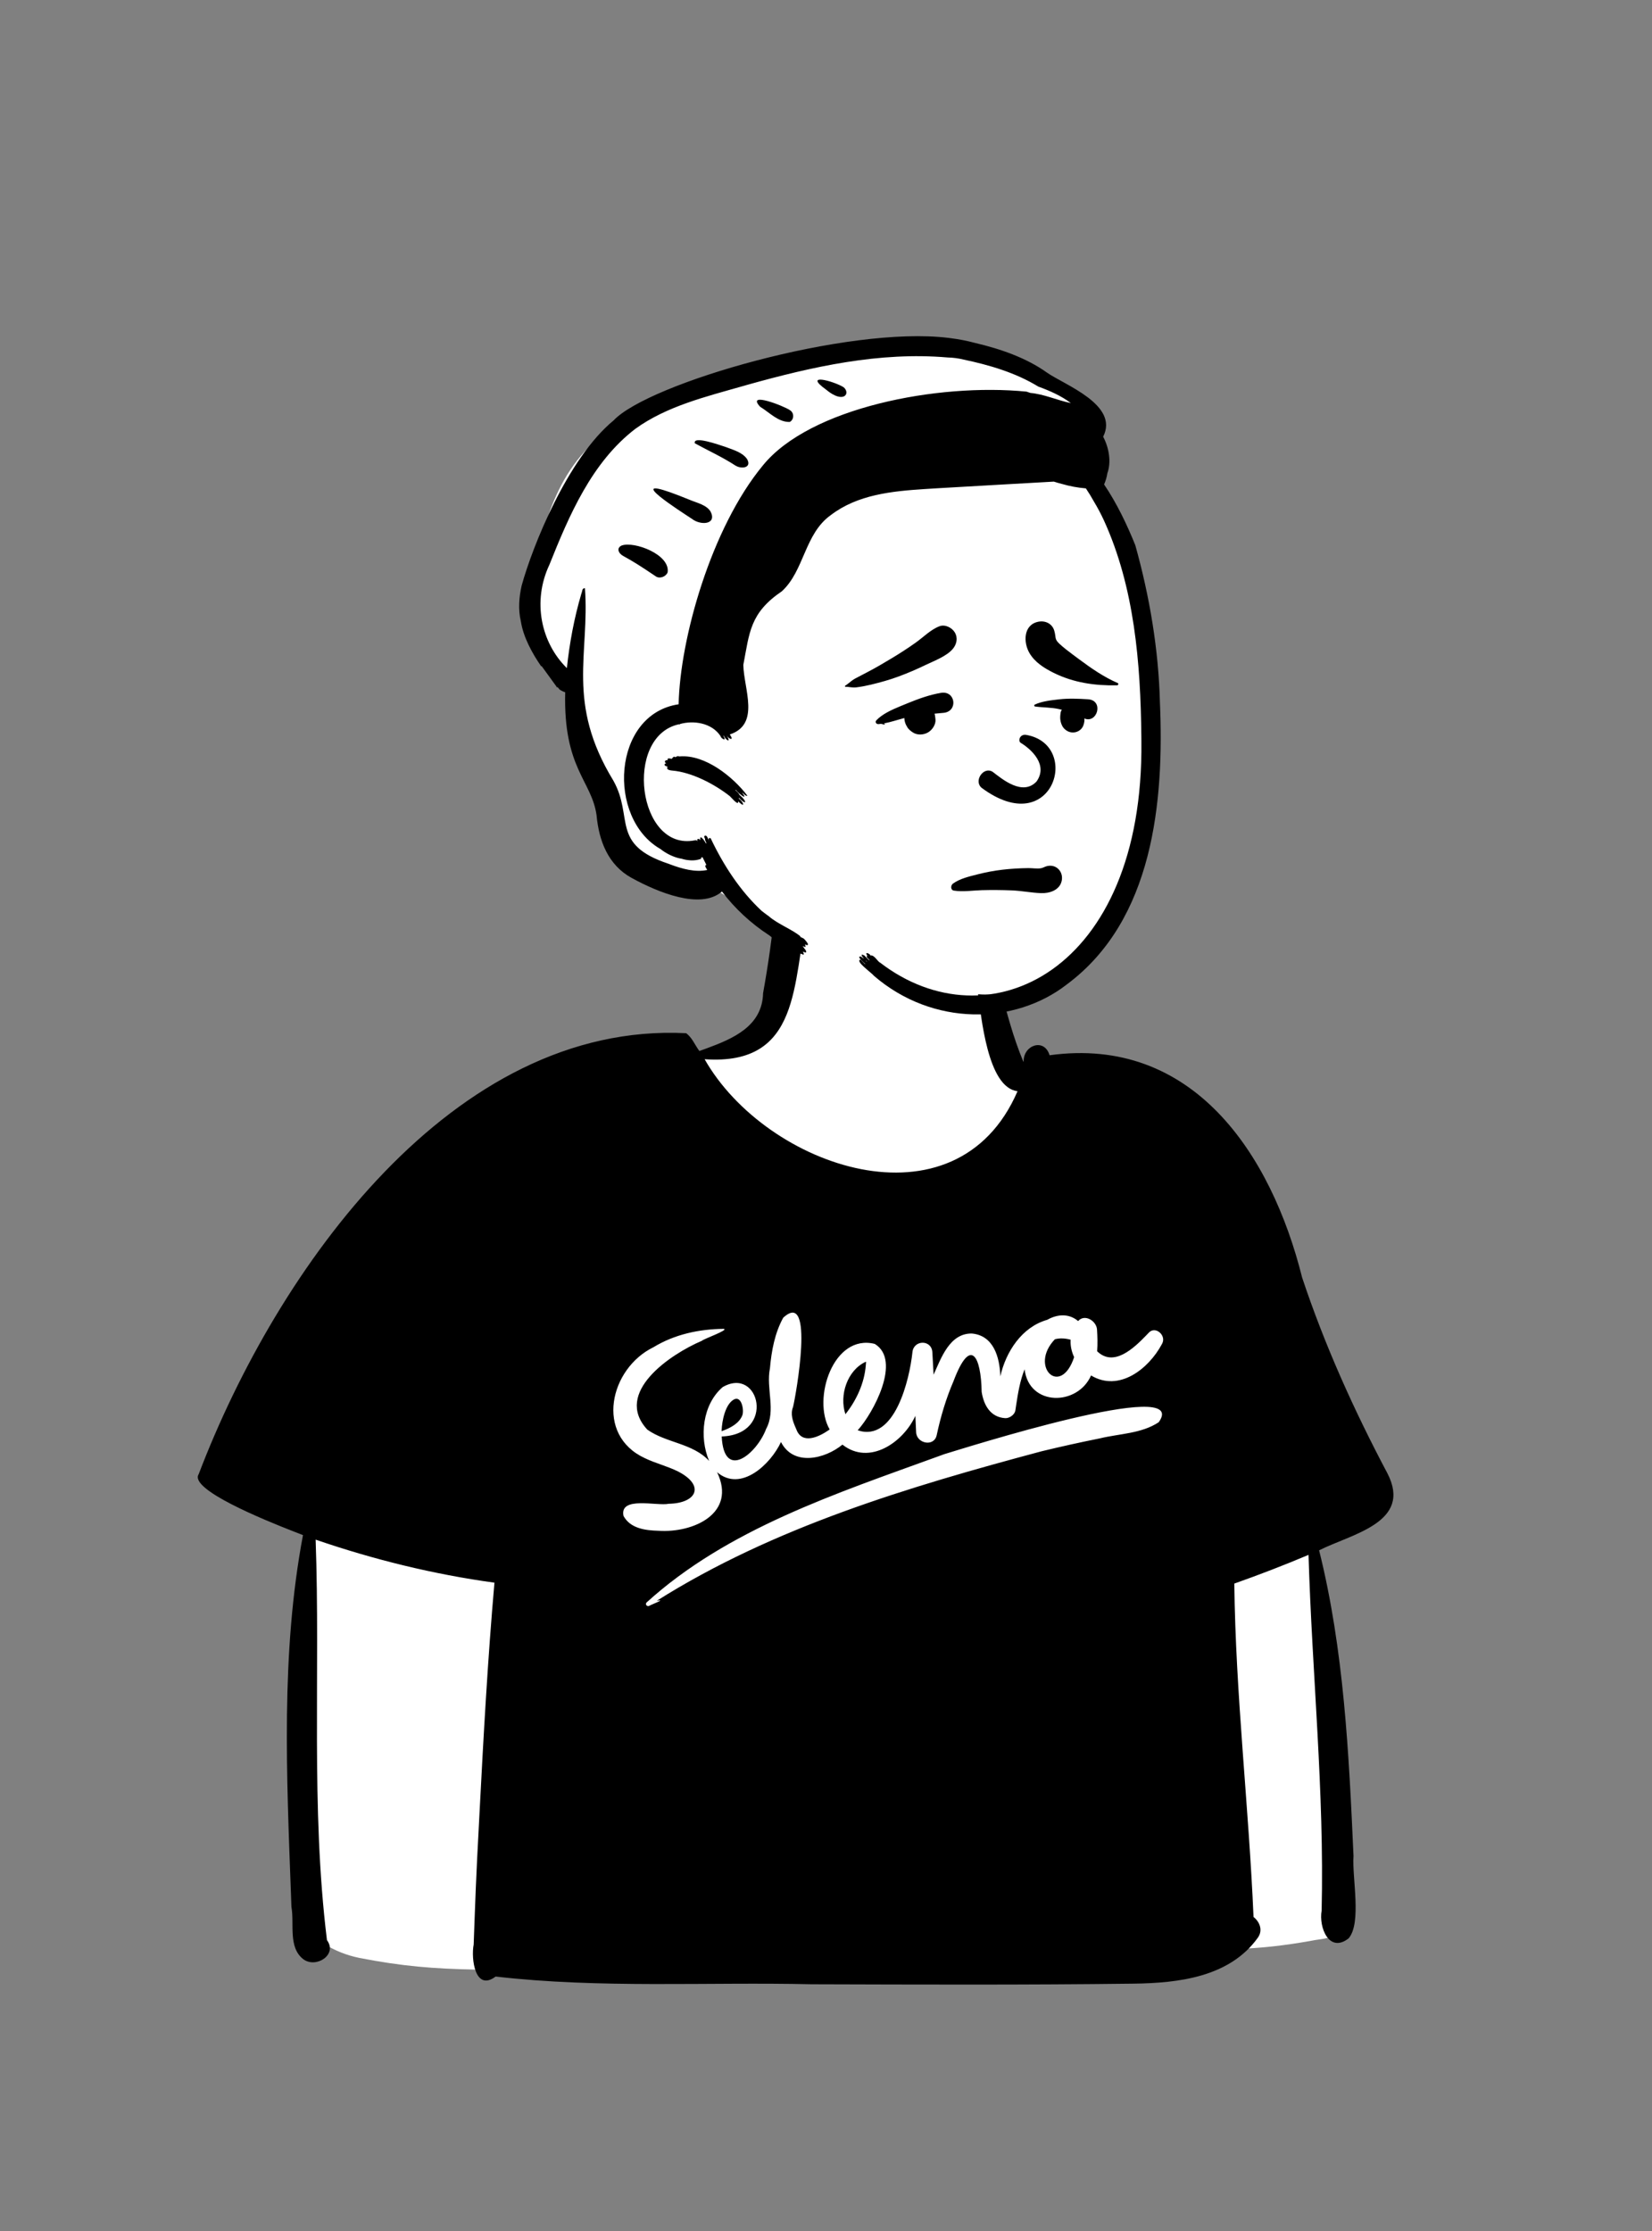
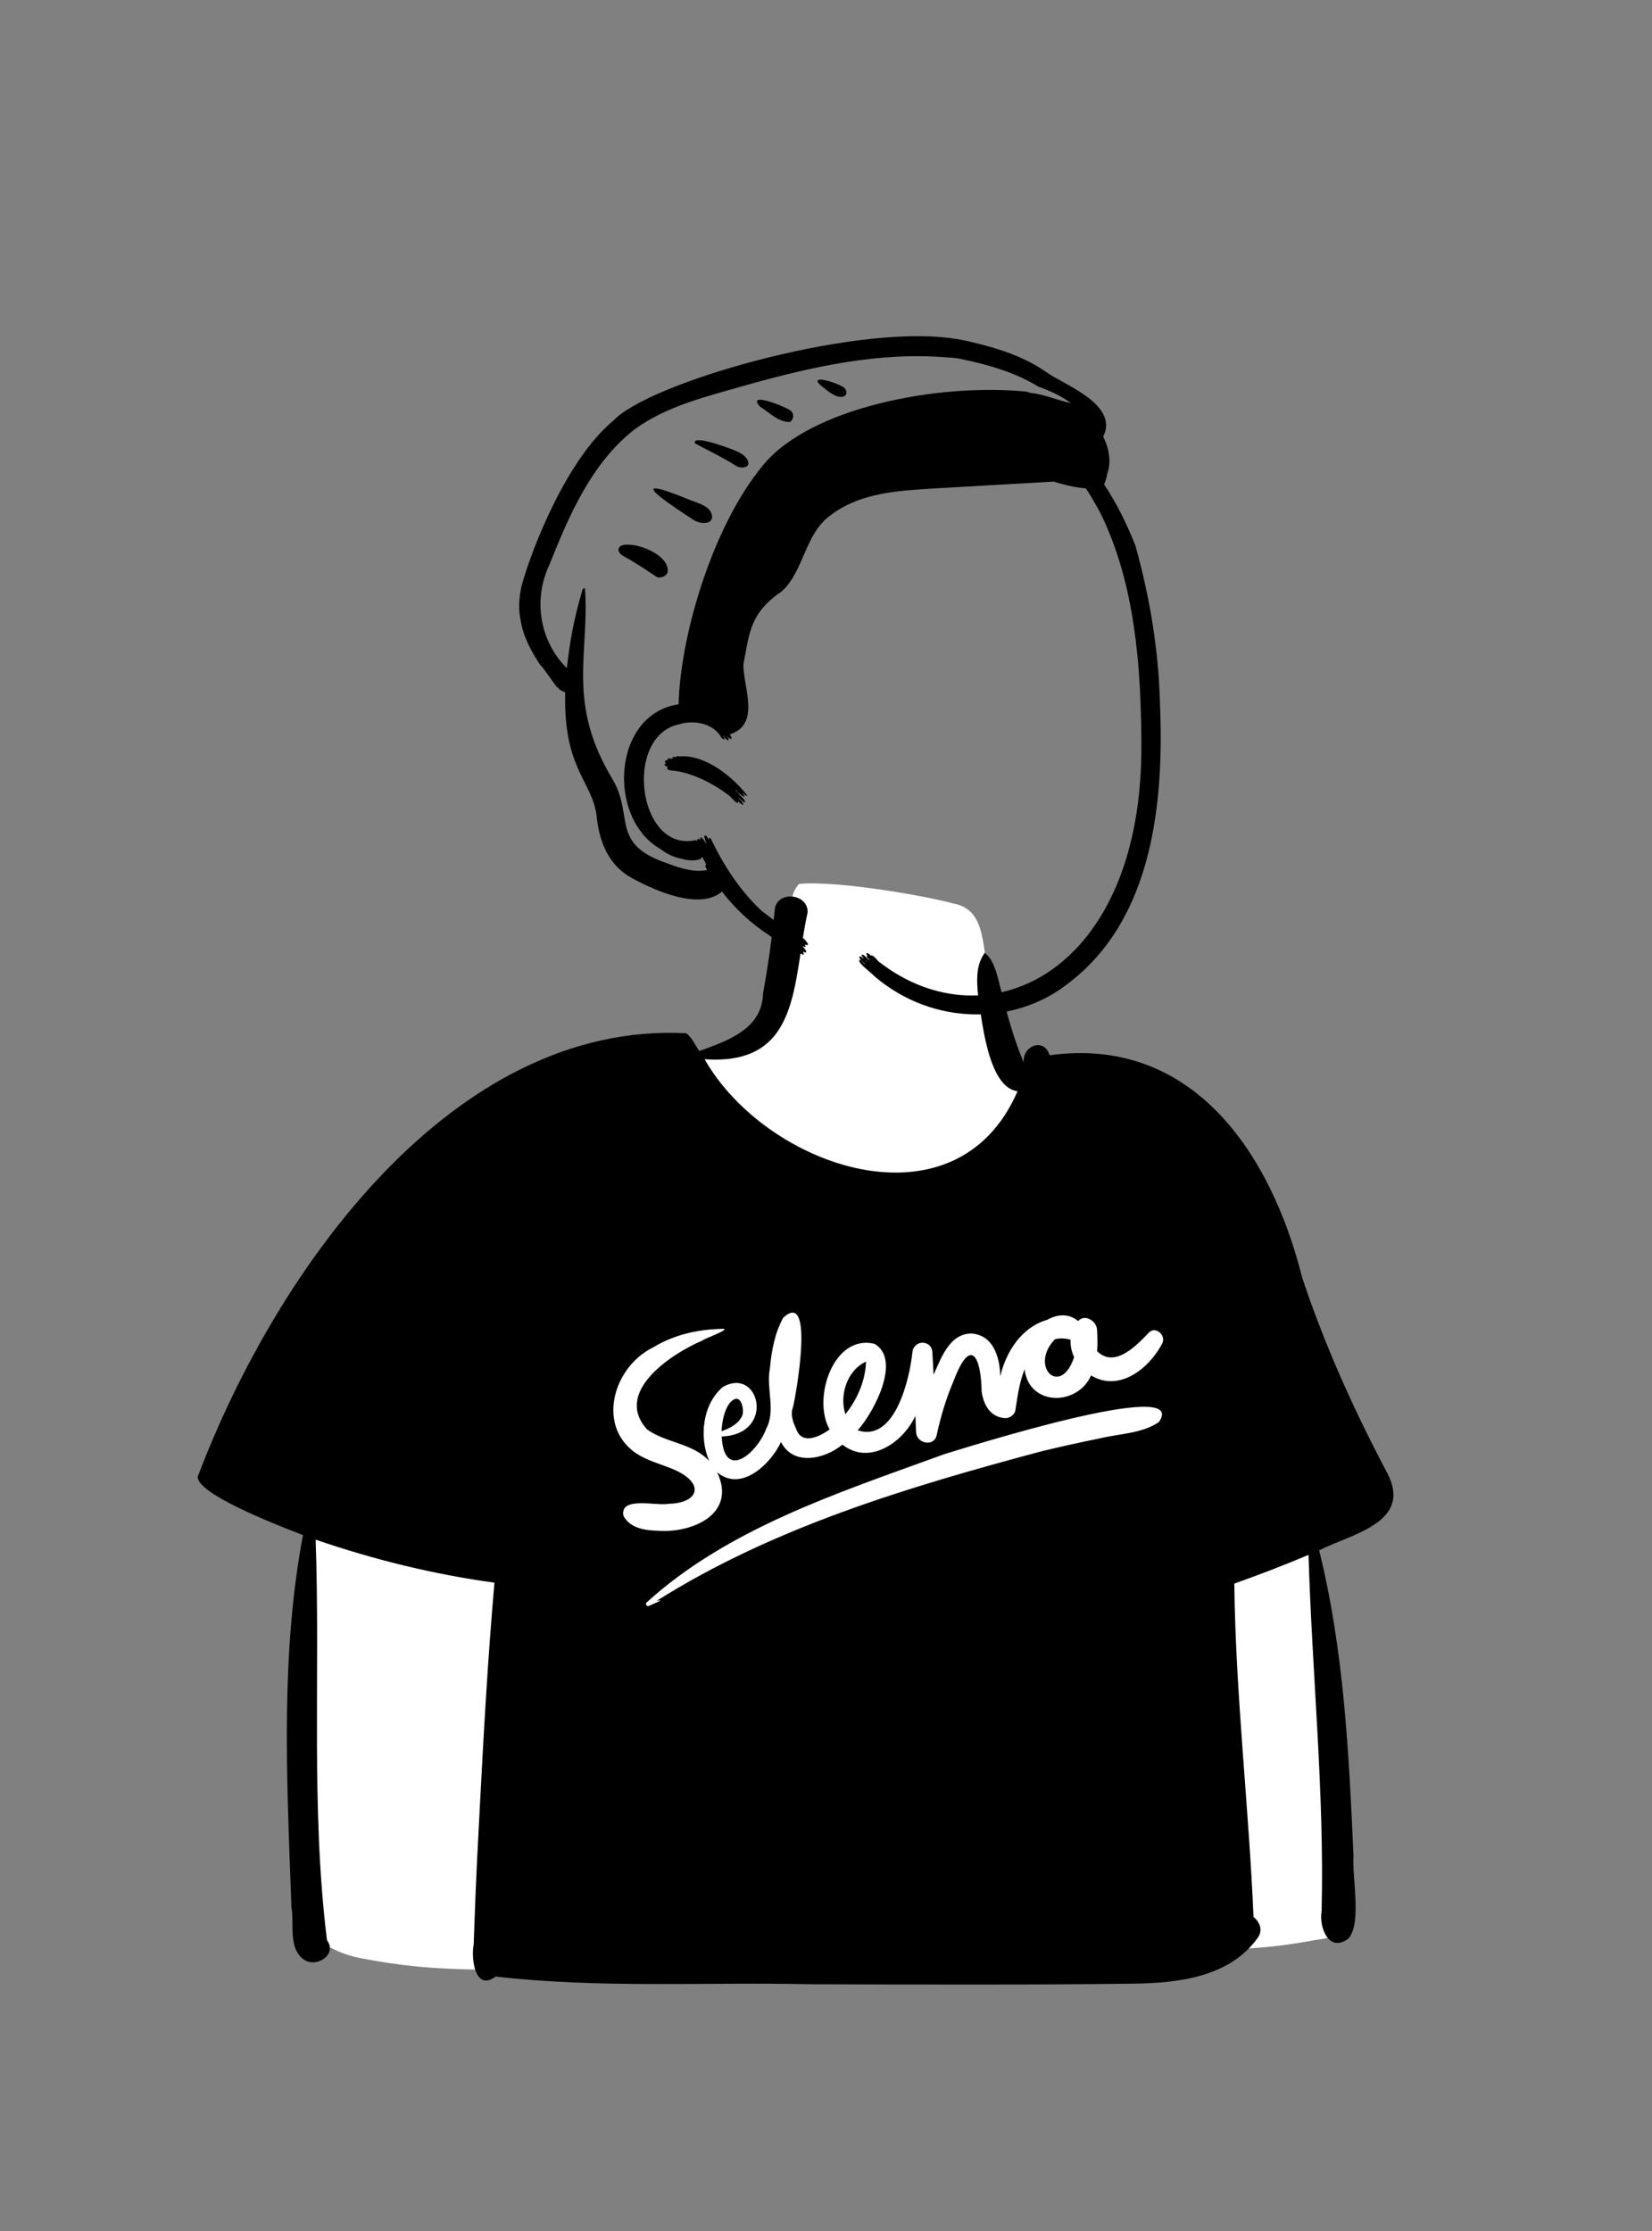
<svg xmlns="http://www.w3.org/2000/svg" width="240px" height="324px" viewBox="0 0 240 324" version="1.1">
  <rect x="0" y="0" width="240" height="324" fill="#808080" stroke="none" />
  <title>peep-75</title>
  <desc>Created with Sketch.</desc>
  <g id="Introduction" stroke="none" stroke-width="1" fill="none" fill-rule="evenodd">
    <g id="variations" transform="translate(-2526, -1406)">
      <g id="images" transform="translate(126, 110)">
        <g id="a-person/bust" transform="translate(2400, 1296)">
          <g id="body/Tee-Selena" transform="translate(31.056, 135.053)" fill-rule="evenodd">
-             <path d="M108.982,151.709 C91.837,151.757 81.569,151.556 62.176,151.276 C39.731,150.682 33.682,151.75 21.107,149.28 C19.185,148.871 17.722,148.253 16.239,147.39 C15.707,147.991 14.805,148.885 13.949,148.293 C12.372,147.251 13.095,143.609 12.704,141.552 C12.057,123.443 11.022,104.793 14.561,86.903 C12.415,86.205 -0.158,81.031 -0.845,79.297 C10.526,49.553 35.469,14.747 68.287,16.058 C68.947,16.872 69.534,18.077 70.267,18.906 C74.729,17.235 80.922,15.559 81.228,9.124 C82.001,4.829 82.557,0.819 82.929,-3.128 C82.997,-3.579 83.538,-3.734 83.871,-3.927 C84.012,-4.947 84.337,-5.991 85.041,-6.69 C90.792,-7.207 103.922,-4.835 107.367,-3.857 C112.067,-3.052 111.578,1.994 112.454,5.819 C113.842,10.548 114.808,15.456 116.871,20.076 C117.338,20.141 118.645,20.368 119.127,20.453 C119.152,19.929 118.906,18.375 119.386,18.058 C120.275,17.164 120.481,18.865 120.678,19.419 C140.1,15.75 152.801,32.238 157.057,50.655 C160.139,59.917 164.224,69.29 169.556,79.343 C172.899,85.585 163.293,86.744 159.266,89.235 C163.422,105.409 163.922,121.881 164.604,138.182 C164.784,140.689 165.029,144.099 164.141,145.347 C163.719,145.675 163.426,145.665 162.999,145.689 C162.175,146.579 160.761,146.52 159.571,146.774 C155.809,147.459 151.954,147.916 148.331,147.985 C138.164,154.28 122.49,150.76 108.982,151.709" id="🎨-Background" fill="#FFFFFF" />
+             <path d="M108.982,151.709 C91.837,151.757 81.569,151.556 62.176,151.276 C39.731,150.682 33.682,151.75 21.107,149.28 C19.185,148.871 17.722,148.253 16.239,147.39 C15.707,147.991 14.805,148.885 13.949,148.293 C12.372,147.251 13.095,143.609 12.704,141.552 C12.057,123.443 11.022,104.793 14.561,86.903 C12.415,86.205 -0.158,81.031 -0.845,79.297 C10.526,49.553 35.469,14.747 68.287,16.058 C68.947,16.872 69.534,18.077 70.267,18.906 C74.729,17.235 80.922,15.559 81.228,9.124 C82.001,4.829 82.557,0.819 82.929,-3.128 C82.997,-3.579 83.538,-3.734 83.871,-3.927 C84.012,-4.947 84.337,-5.991 85.041,-6.69 C90.792,-7.207 103.922,-4.835 107.367,-3.857 C112.067,-3.052 111.578,1.994 112.454,5.819 C113.842,10.548 114.808,15.456 116.871,20.076 C117.338,20.141 118.645,20.368 119.127,20.453 C119.152,19.929 118.906,18.375 119.386,18.058 C120.275,17.164 120.481,18.865 120.678,19.419 C140.1,15.75 152.801,32.238 157.057,50.655 C160.139,59.917 164.224,69.29 169.556,79.343 C172.899,85.585 163.293,86.744 159.266,89.235 C164.784,140.689 165.029,144.099 164.141,145.347 C163.719,145.675 163.426,145.665 162.999,145.689 C162.175,146.579 160.761,146.52 159.571,146.774 C155.809,147.459 151.954,147.916 148.331,147.985 C138.164,154.28 122.49,150.76 108.982,151.709" id="🎨-Background" fill="#FFFFFF" />
            <path d="M81.515,-3.14 C82.049,-5.815 86.462,-5.195 86.262,-2.498 C84.034,7.542 85.39,19.762 71.31,18.774 C80.248,34.502 107.849,44.068 116.77,23.419 C112.374,22.894 111.504,12.498 110.973,8.86 L110.952,8.535 C110.834,6.664 110.873,4.931 111.998,3.331 C113.119,4.171 113.57,5.692 113.95,7.08 L114.228,8.191 C115.158,11.894 116.131,15.581 117.607,19.115 L117.659,19.124 L117.659,19.124 C117.585,16.726 120.662,15.631 121.424,18.198 C142.238,15.331 153.624,32.514 158.116,50.484 C161.392,60.321 165.664,69.785 170.516,78.932 C174.177,86.08 165.285,87.716 160.582,90.094 C164.199,104.593 164.909,119.614 165.58,134.485 C165.357,137.658 166.792,144.169 164.876,146.444 C162.039,148.665 160.511,144.859 160.948,142.418 C161.355,125.163 159.559,107.984 159.043,90.756 C155.492,92.257 151.897,93.64 148.263,94.925 C148.448,111.091 150.369,127.257 151.055,143.341 C151.954,144.05 152.45,145.279 151.683,146.35 C147.571,152.087 140.136,152.943 133.595,153.026 C118.028,153.221 102.445,153.161 86.877,153.114 C71.585,152.768 56.16,153.747 40.949,151.994 C37.968,154.234 37.358,149.406 37.758,147.346 L37.909,143.221 C38.011,140.47 38.119,137.72 38.258,134.972 L38.605,128.27 C39.185,117.102 39.8,105.939 40.776,94.793 C31.94,93.585 23.231,91.439 14.799,88.544 C15.493,107.895 14.07,127.452 16.444,146.704 C18.01,148.831 14.868,150.828 13.034,149.495 C10.76,147.76 11.735,144.366 11.281,141.868 L11.223,140.253 C10.586,122.839 9.716,105.059 12.961,87.884 L11.565,87.342 C7.311,85.681 -3.63,81.237 -2.195,79.045 C9.227,49.104 34.778,13.293 68.618,14.995 C69.475,15.59 69.913,16.749 70.549,17.58 L71.556,17.215 C75.455,15.787 79.689,13.977 79.804,9.176 C80.543,5.085 81.128,0.993 81.515,-3.14 Z M137.283,71.489 C142.13,64.706 108.51,75.426 106.119,76.133 L105.219,76.461 C90.493,81.816 74.619,86.995 62.877,97.67 C62.63,97.94 62.937,98.313 63.257,98.162 L63.298,98.138 C63.765,97.878 65.787,97.155 64.354,97.429 C81.32,86.726 101.031,80.846 120.291,75.704 C123.09,75.027 125.902,74.404 128.725,73.838 C131.573,73.145 134.786,73.153 137.283,71.489 Z M84.156,69.281 C84.571,67.59 87.357,52.052 82.729,56.315 C81.496,58.55 81.022,61.141 80.8,63.659 C80.203,66.594 81.709,69.757 80.245,72.463 C78.933,75.997 74.114,80.126 73.792,73.56 C81.677,73.29 79.31,63.295 73.941,66.385 C71.002,68.902 70.493,73.642 71.965,77.114 C69.588,74.526 65.735,74.518 62.984,72.565 C58.016,67.193 66.36,61.603 70.903,59.669 C71.159,59.387 74.884,58.088 74.094,57.931 C70.528,57.964 66.954,58.723 63.876,60.6 C57.505,63.709 55.337,73.336 62.624,76.709 C64.2,77.469 65.925,77.877 67.485,78.661 C71.417,80.7 70.146,83.262 66.087,83.337 C64.418,83.702 58.909,82.174 59.526,85.101 C60.522,86.93 62.692,87.203 64.594,87.254 C69.675,87.603 75.994,84.731 73.122,78.752 C76.588,81.706 80.917,77.576 82.403,74.366 C84.213,77.917 88.764,76.848 91.332,74.746 C95.256,77.838 100.18,74.402 101.928,70.564 C101.963,71.362 101.999,72.161 102.038,72.959 C102.117,74.596 104.652,75.121 105.027,73.364 C105.597,70.692 106.383,68.051 107.464,65.54 C109.951,58.939 111.472,61.915 111.558,67.088 C111.864,69.03 112.837,70.77 114.983,70.901 C115.581,70.938 116.361,70.405 116.454,69.78 L116.578,68.953 C116.839,67.22 117.142,65.435 117.796,63.807 C118.426,69.197 125.484,69.171 127.451,64.701 C131.533,67.152 135.817,63.728 137.72,60.187 L137.777,60.08 C138.442,58.869 136.752,57.404 135.786,58.543 L135.451,58.893 C133.629,60.779 130.73,63.515 128.334,61.185 C128.413,60.134 128.381,59.061 128.317,58.027 C128.239,56.795 126.538,55.698 125.572,56.801 C124.209,55.642 122.516,55.809 121.09,56.617 C117.397,57.661 115.071,61.257 114.27,64.832 C114.184,61.976 113.25,58.877 110.114,58.608 C106.901,58.581 105.671,62.175 104.575,64.593 C104.512,63.51 104.45,62.427 104.395,61.344 C104.301,59.48 101.716,59.499 101.504,61.289 L101.499,61.344 C101.092,65.211 98.95,74.474 93.547,72.662 C95.826,70.151 99.947,62.501 96.029,60.118 C89.999,58.6 86.906,68.115 89.478,72.543 L89.344,72.636 C87.875,73.65 85.448,74.779 84.627,72.506 L84.534,72.297 C84.113,71.336 83.742,70.295 84.156,69.281 Z M75.531,68.209 C76.672,67.542 77.079,69.75 76.787,70.491 C76.32,71.679 75.047,72.341 73.777,72.795 L73.782,72.66 C73.838,71.303 74.29,68.934 75.531,68.209 Z M94.749,62.698 C94.774,62.857 94.732,63.051 94.727,63.199 C94.532,65.801 93.374,68.3 91.765,70.331 C90.838,67.572 92.032,63.925 94.749,62.698 Z M122.197,59.443 C122.937,59.248 123.721,59.303 124.484,59.509 C124.428,60.376 124.617,61.244 124.994,62.04 C123.025,67.955 118.397,63.402 122.197,59.443 Z" id="🖍-Ink" fill="#000000" />
          </g>
          <g id="head/hat-beanie" transform="translate(78.592, 38.043)" fill-rule="evenodd">
-             <path d="M51.719,12.408 C61.177,12.408 72.526,16.995 73.491,17.087 L73.517,17.088 C74.025,17.088 76.008,18.6 79.468,21.623 L75.721,28.935 L76.024,29.225 C77.475,30.616 78.714,31.885 79.692,32.885 C87.676,41.05 89.111,73.11 87.229,84.29 C85.348,95.471 81.863,106.411 65.638,106.411 C49.413,106.411 31.362,96.651 28.581,93.612 C26.728,91.586 24.645,90.615 22.335,90.7 C22.24,90.58 22.146,90.46 22.052,90.341 L21.712,90.293 C18.514,89.83 16.223,89.206 14.838,88.422 C12.133,86.891 9.16,78.843 9.16,77.07 C9.16,75.315 4.721,62.547 4.632,61.196 L4.631,61.158 C4.631,60.029 -1.169,54.837 -1.169,53.188 C-1.169,51.539 -2.338,51.639 -1.169,45.828 L-0.829,44.121 C0.415,37.934 2.849,27.69 12.133,23.238 C22.335,18.346 42.164,12.408 51.719,12.408 Z" id="Path" fill="#FFFFFF" />
            <path d="M10.558,23.008 C15.646,17.606 44.531,9.249 59.145,11.021 L59.583,11.078 C60.749,11.225 61.899,11.449 63.033,11.754 C66.699,12.61 70.486,13.907 73.516,16.074 C76.045,17.846 84.023,20.741 81.672,25.377 C82.543,27.03 82.869,29.072 82.28,30.699 C82.205,31.261 82.032,31.779 81.811,32.316 C83.673,35.066 85.148,38.176 86.342,41.134 C88.428,48.578 89.727,56.324 89.917,63.919 C90.549,78.349 88.968,95.584 76.405,104.915 C68.816,110.828 56.929,111.026 48.401,103.695 C47.917,103.122 45.641,101.576 46.4,101.305 C46.626,101.544 46.858,101.776 47.095,102.005 C47.084,101.979 47.082,101.954 47.087,101.926 L46.864,101.725 C46.445,101.337 45.902,100.774 46.52,100.884 C46.548,100.916 46.578,100.944 46.607,100.975 C46.738,101.054 46.837,101.122 46.914,101.182 L46.953,101.214 L46.941,101.201 C46.585,100.821 46.371,100.434 46.904,100.681 L46.974,100.715 C47.211,100.965 47.452,101.204 47.697,101.436 C47.693,101.409 47.697,101.381 47.712,101.352 L47.484,101.131 C47.26,100.912 47.295,100.911 47.404,100.734 C46.929,100.07 47.814,100.465 47.877,100.724 C48.43,100.593 48.916,101.633 49.273,101.759 C64.907,113.783 87.594,103.114 87.227,69.61 L87.221,68.955 C87.114,58.241 86.212,47.23 81.783,37.532 C81.352,36.598 80.87,35.689 80.34,34.81 C79.975,34.151 79.584,33.508 79.163,32.883 C77.986,32.787 76.824,32.572 75.68,32.238 C75.286,32.139 74.898,32.029 74.509,31.9 C68.83,32.21 63.278,32.547 57.583,32.866 L55.805,32.977 C50.98,33.287 45.991,33.784 42.098,36.769 C38.279,39.487 38.261,44.846 34.992,47.829 C30.329,50.995 30.295,53.85 29.397,58.515 C29.464,62.032 31.901,67.142 27.428,68.622 C28.183,69.698 27.131,69.181 27.048,68.804 C27.039,68.806 27.031,68.808 27.025,68.808 C27.697,70.058 26.709,69.271 26.621,68.869 C26.568,68.854 26.516,68.816 26.463,68.763 C27.14,69.859 26.045,69.092 26.11,68.892 C24.801,66.879 22.106,66.567 20.207,67.1 C20.184,67.172 20.099,67.178 20.047,67.14 C11.97,68.891 14.054,85.617 22.33,84 C22.685,83.927 22.676,84.098 22.747,84.114 C22.555,83.612 23.094,83.816 23.089,83.921 L23.121,83.92 C23.147,83.918 23.137,83.915 23.156,83.921 C22.971,82.895 24.012,84.382 23.929,84.444 C23.961,84.425 23.997,84.414 24.029,84.41 L23.993,84.312 C23.82,83.852 23.835,84.043 23.836,83.78 C23.707,83.454 23.697,83.597 23.728,83.384 C24.184,83.031 24.318,84.103 24.47,84.181 C24.21,83.818 24.417,83.521 24.663,83.718 C26.527,87.641 28.935,91.326 32.046,94.229 C32.387,94.497 32.731,94.762 33.088,95.011 C34.411,96.164 36.442,96.906 37.681,97.928 C37.681,97.945 37.673,97.966 37.66,97.987 L37.688,98.012 L37.688,98.012 L37.717,98.04 L38.148,98.247 C38.275,98.355 38.389,98.475 38.49,98.608 C38.598,98.733 38.693,98.87 38.773,99.016 C38.813,99.194 38.725,99.268 38.556,99.192 C38.482,99.166 38.408,99.137 38.334,99.109 C38.338,99.115 38.34,99.12 38.344,99.124 C38.369,99.161 38.533,99.541 38.344,99.479 L38.321,99.471 C38.217,99.432 38.114,99.39 38.013,99.35 C38.133,99.5 38.243,99.663 38.34,99.8 C38.444,99.908 38.507,100.035 38.532,100.179 C38.528,100.259 38.484,100.293 38.404,100.282 C38.281,100.242 38.161,100.2 38.04,100.155 L38.074,100.221 C38.16,100.388 38.281,100.67 38.066,100.576 C37.882,100.519 37.704,100.453 37.527,100.381 C37.512,100.411 37.482,100.422 37.423,100.394 C36.859,100.193 36.314,99.948 35.792,99.659 C35.334,99.325 34.871,98.997 34.411,98.665 C33.977,98.405 33.559,98.116 33.16,97.79 C30.488,96.064 28.149,93.871 26.294,91.429 C23.19,94.117 16.986,91.549 13.148,89.444 C9.753,87.563 8.418,84.085 8.073,80.335 C7.356,75.287 3.232,73.559 3.519,62.482 C3.513,62.484 3.506,62.484 3.498,62.484 C3.348,62.44 3.202,62.381 3.065,62.305 C2.923,62.237 2.79,62.157 2.665,62.059 L2.511,61.846 L2.511,61.846 C2.431,61.802 2.359,61.755 2.304,61.709 L2.276,61.745 C2.186,61.854 2.246,61.69 2.251,61.658 L1.984,61.293 C1.348,60.426 0.651,59.452 0.084,58.674 L0.066,58.705 C0.053,58.729 0.046,58.746 0.052,58.754 C-1.299,56.812 -2.569,54.466 -2.922,52.196 C-3.339,50.447 -3.176,48.644 -2.813,47.024 C-1.254,41.35 3.853,28.511 10.558,23.008 Z M47.223,101.473 L47.139,101.397 L47.213,101.491 C47.252,101.539 47.292,101.582 47.357,101.626 C47.353,101.612 47.353,101.597 47.355,101.58 C47.312,101.547 47.268,101.511 47.223,101.473 Z M59.08,13.872 C49.17,13.019 39.423,15.203 29.966,17.847 L29.314,18.035 C23.936,19.57 18.251,20.951 13.706,24.236 C7.358,29.101 4.079,36.84 1.218,43.985 C-1.28,49.293 -0.003,55.28 3.762,58.986 C4.154,55.303 4.821,51.727 5.865,48.18 C6.083,47.626 5.918,47.444 6.387,47.372 C7.096,56.931 3.604,63.993 10.515,75.322 C13.514,80.668 10.042,84.579 18.51,87.392 L18.739,87.479 C20.503,88.145 22.43,88.671 24.158,88.299 L24.003,88.047 C23.845,87.787 23.797,87.661 24.027,87.55 C24.02,87.538 24.012,87.525 24.003,87.51 C23.818,87.159 23.638,86.804 23.467,86.445 C23.397,86.468 23.328,86.485 23.255,86.504 C23.302,86.591 23.308,86.678 23.178,86.707 C22.712,86.867 22.234,86.931 21.745,86.901 L21.639,86.893 C21.087,86.859 20.738,86.758 20.427,86.665 C20.323,86.648 20.22,86.631 20.118,86.61 C19.116,86.388 18.054,85.822 17.368,85.261 C9.539,80.813 10.348,65.67 19.998,64.238 C20.196,54.704 24.729,38.619 32.252,29.533 C39.053,21.176 57.618,17.554 70.534,18.831 C70.722,18.894 70.91,18.957 71.098,19.02 C73.091,19.197 74.99,20.085 76.984,20.498 C75.552,19.425 73.928,18.71 72.255,18.102 C68.922,16.062 65.1,14.959 61.408,14.18 C60.644,13.992 59.868,13.888 59.08,13.872 Z M19.556,71.898 C20.075,71.616 20.016,71.888 20.135,71.809 C23.867,71.504 27.892,74.773 29.978,77.499 C29.813,77.67 29.368,77.162 29.289,77.082 C29.279,77.093 29.266,77.101 29.253,77.105 L29.312,77.187 C30.157,78.401 28.481,76.973 28.324,76.678 C28.296,76.693 28.269,76.702 28.237,76.695 C28.37,76.826 28.776,77.166 28.846,77.408 L28.953,77.497 C29.968,78.366 29.884,79.02 28.732,77.786 C28.759,77.843 28.77,77.896 28.751,77.938 L28.79,77.965 C29.357,78.361 29.823,79.464 28.639,78.331 C28.762,79.159 27.465,77.559 27.424,77.57 C25.181,75.809 21.878,74.096 19.064,73.865 L18.967,73.854 C18.451,73.788 18.207,73.635 18.388,73.297 C17.752,73.146 17.901,72.832 18.202,72.842 C17.753,72.547 18.157,72.265 18.418,72.375 C18.239,71.88 18.956,72.21 19.022,72.141 C19.394,71.566 19.495,72.045 19.556,71.898 Z M11.733,41.178 C13.526,40.521 18.821,42.488 18.397,45.092 C18.145,45.69 17.314,46.032 16.73,45.695 L15.967,45.182 C14.64,44.294 13.444,43.514 12.019,42.739 C11.244,42.354 10.91,41.537 11.733,41.178 Z M21.932,37.308 L21.24,36.857 C17.504,34.411 12.222,30.705 21.589,34.539 C22.656,34.997 24.075,35.268 24.657,36.285 C25.572,38.16 23.164,38.286 21.932,37.308 Z M22.352,26.333 C22.052,25.195 25.782,26.53 26.868,26.882 L27.034,26.945 C28.09,27.338 29.301,27.704 29.933,28.616 C30.673,29.876 29.175,30.137 28.247,29.568 C26.344,28.324 24.257,27.385 22.352,26.333 Z M31.838,21.031 C29.738,18.737 35.357,20.935 36.199,21.545 L36.223,21.563 C36.851,22.005 36.724,22.958 36.134,23.237 C34.455,23.269 33.219,21.869 31.838,21.031 Z M41.393,18.518 C38.055,16.118 42.452,17.259 43.979,18.2 C45.02,19.118 43.948,20.668 41.393,18.518 Z" id="🖍-Ink" fill="#000000" />
          </g>
          <g id="face/Tired" transform="translate(112.183, 77.354)" fill="#000000" fill-rule="evenodd">
-             <path d="M39.942,48.423 C41.277,48.111 42.326,49.243 42.064,50.545 C41.786,51.924 40.304,52.397 39.061,52.353 C37.652,52.304 36.244,52.013 34.828,51.955 C33.374,51.895 31.914,51.884 30.458,51.923 C29.112,51.959 27.73,52.197 26.395,51.984 C25.875,51.901 25.924,51.214 26.262,50.97 C27.267,50.245 28.569,49.949 29.754,49.645 C30.961,49.335 32.196,49.097 33.434,48.952 C34.69,48.805 35.956,48.732 37.22,48.718 C37.795,48.711 38.5,48.839 39.061,48.735 C39.347,48.682 39.638,48.494 39.942,48.423 Z M36.088,30.512 C37.683,31.482 40.114,33.744 38.397,36.149 C36.377,38.27 33.469,35.838 32.035,34.739 C30.706,33.887 29.213,36.078 30.446,37.074 C40.803,44.745 45.006,30.766 36.894,29.371 C36.001,29.218 35.67,30.212 36.088,30.512 Z M24.52,23.268 C26.654,22.913 27.027,25.956 24.912,26.169 C24.468,26.213 24.027,26.252 23.586,26.291 C23.629,26.429 23.658,26.571 23.673,26.716 C23.693,26.84 23.708,26.972 23.722,27.122 C23.789,27.871 23.258,28.649 22.638,29.013 C21.993,29.39 21.069,29.44 20.429,29.013 C20.099,28.792 19.769,28.543 19.587,28.178 C19.343,27.804 19.21,27.37 19.196,26.925 C18.224,27.178 17.233,27.519 16.25,27.701 C16.286,27.736 16.322,27.774 16.356,27.815 C16.383,27.847 16.347,27.907 16.308,27.878 L15.816,27.769 L15.816,27.769 C15.664,27.788 15.512,27.805 15.361,27.814 L15.364,27.801 L15.364,27.801 C15.112,27.796 14.905,27.497 15.131,27.258 C15.999,26.34 17.354,25.73 18.589,25.22 L19.778,24.732 C21.3,24.113 22.906,23.536 24.52,23.268 Z M41.687,24.209 C43.085,24.05 44.469,24.113 45.869,24.199 C48.225,24.342 47.237,27.78 45.346,26.986 C45.365,27.112 45.37,27.238 45.356,27.355 C45.282,27.959 45.085,28.47 44.53,28.794 C44.016,29.096 43.363,29.095 42.848,28.794 C42.297,28.473 42.048,28.019 41.907,27.43 C41.798,26.974 41.842,26.592 41.905,26.139 C41.926,25.989 41.991,25.85 42.082,25.724 C41.95,25.691 41.818,25.659 41.686,25.629 C40.51,25.362 39.35,25.416 38.177,25.246 C38.052,25.228 38.032,25.026 38.142,24.974 C39.195,24.479 40.535,24.341 41.687,24.209 Z M24.304,13.593 C25.111,13.285 26.124,13.797 26.536,14.502 C27.003,15.301 26.803,16.224 26.227,16.897 C25.342,17.931 23.657,18.567 22.415,19.157 L22.315,19.204 C21.04,19.82 19.73,20.385 18.402,20.877 C17.097,21.362 15.738,21.742 14.384,22.068 C13.67,22.239 12.941,22.381 12.212,22.471 C11.636,22.542 11.192,22.384 10.641,22.384 C10.56,22.384 10.535,22.277 10.601,22.236 C11.116,21.912 11.498,21.486 12.059,21.186 C12.644,20.874 13.231,20.567 13.82,20.263 C15.011,19.649 16.158,18.965 17.307,18.277 C18.518,17.552 19.701,16.789 20.852,15.971 C21.978,15.171 23.016,14.084 24.304,13.593 Z M38.678,12.935 C39.685,12.74 40.683,13.217 40.981,14.244 C41.267,15.227 40.968,15.438 41.73,16.142 C42.338,16.703 42.994,17.204 43.655,17.697 L44.628,18.421 C46.391,19.727 48.169,20.961 50.196,21.842 C50.368,21.917 50.269,22.171 50.106,22.175 C46.884,22.237 43.793,21.8 40.884,20.357 C39.525,19.683 38.16,18.83 37.373,17.484 C36.461,15.926 36.487,13.36 38.678,12.935 Z" id="🖍-Ink" />
-           </g>
+             </g>
          <g id="facial-hair/*-None" transform="translate(104.577, 109.479)" />
          <g id="accessories/*-None" transform="translate(88.521, 88.978)" />
        </g>
      </g>
    </g>
  </g>
</svg>